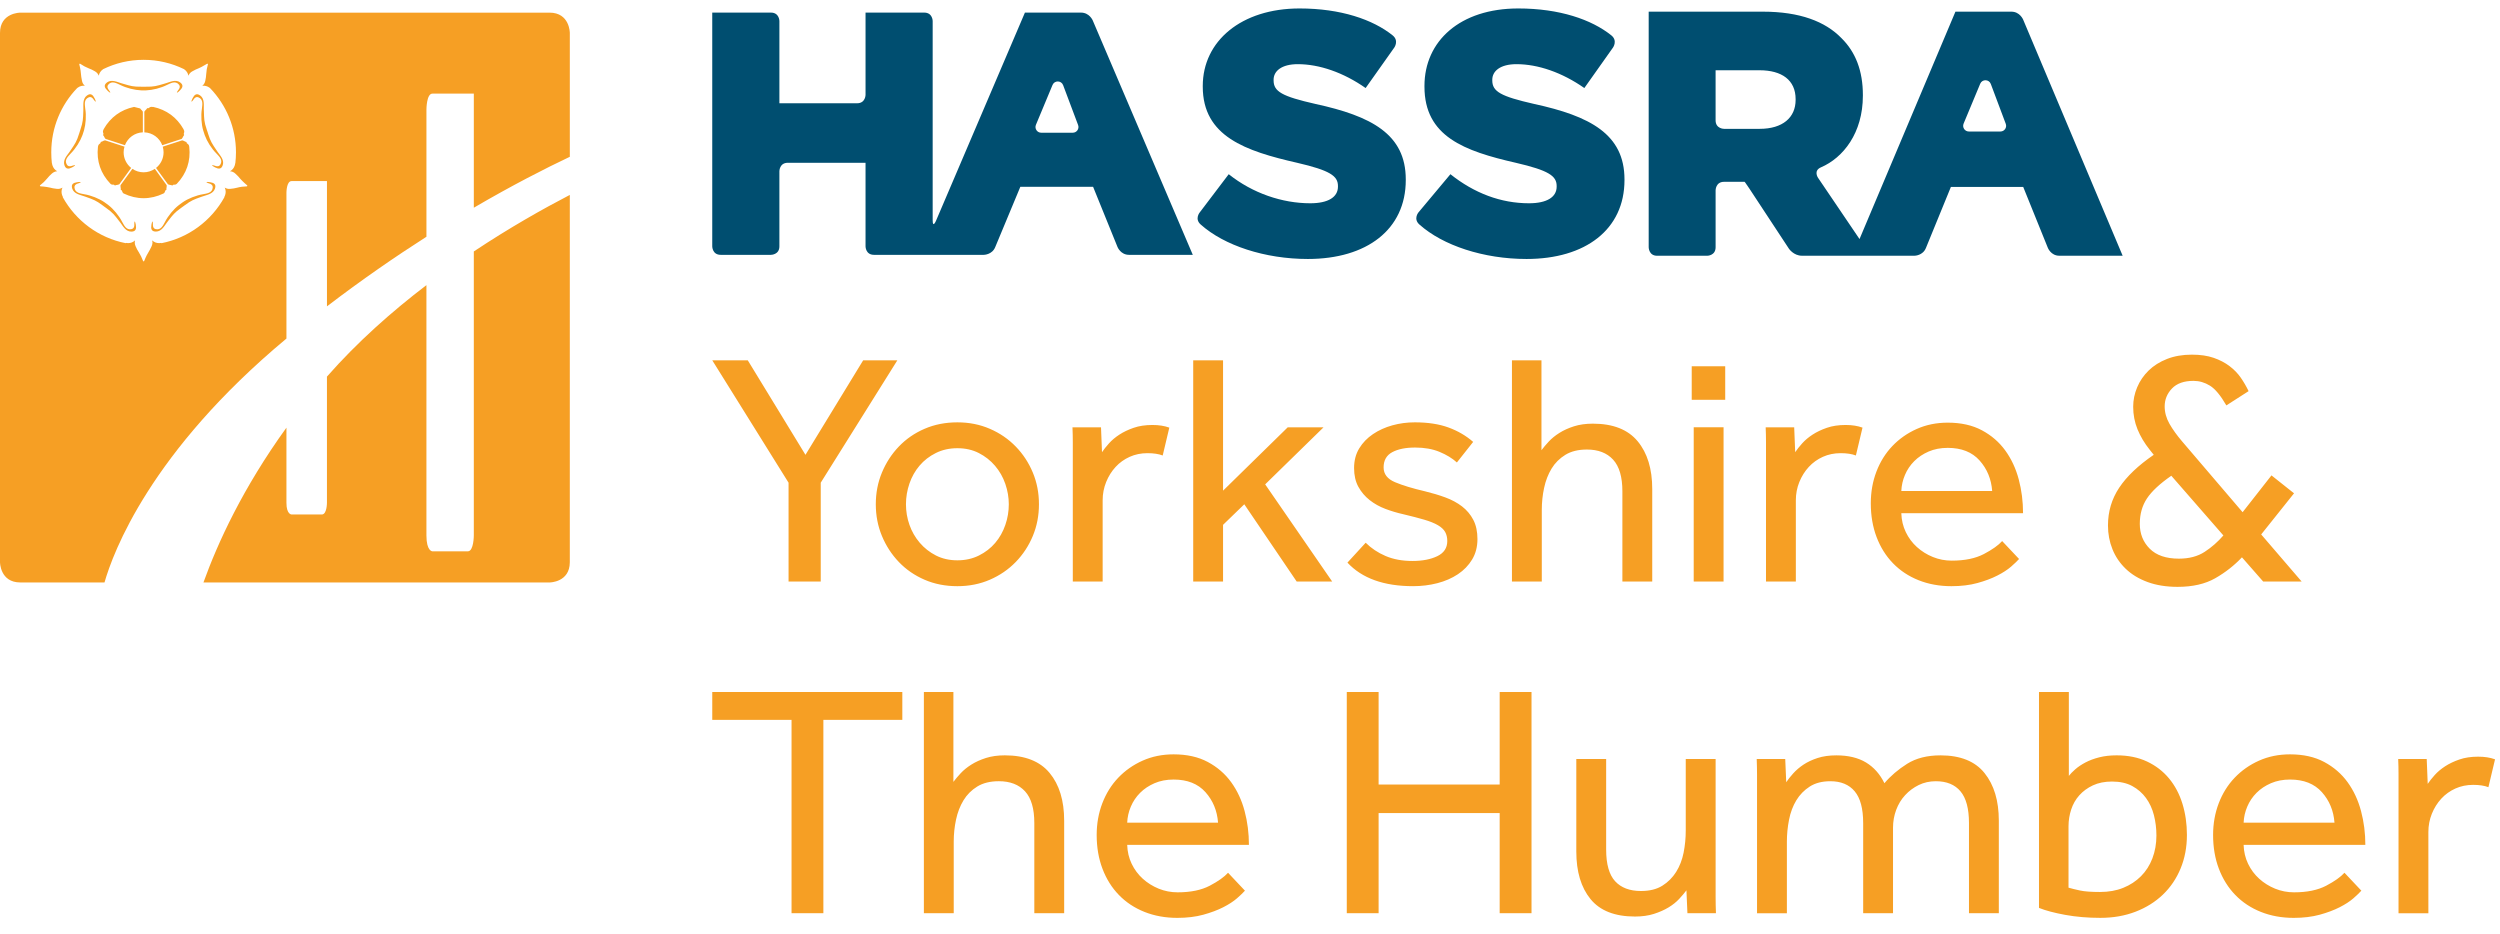
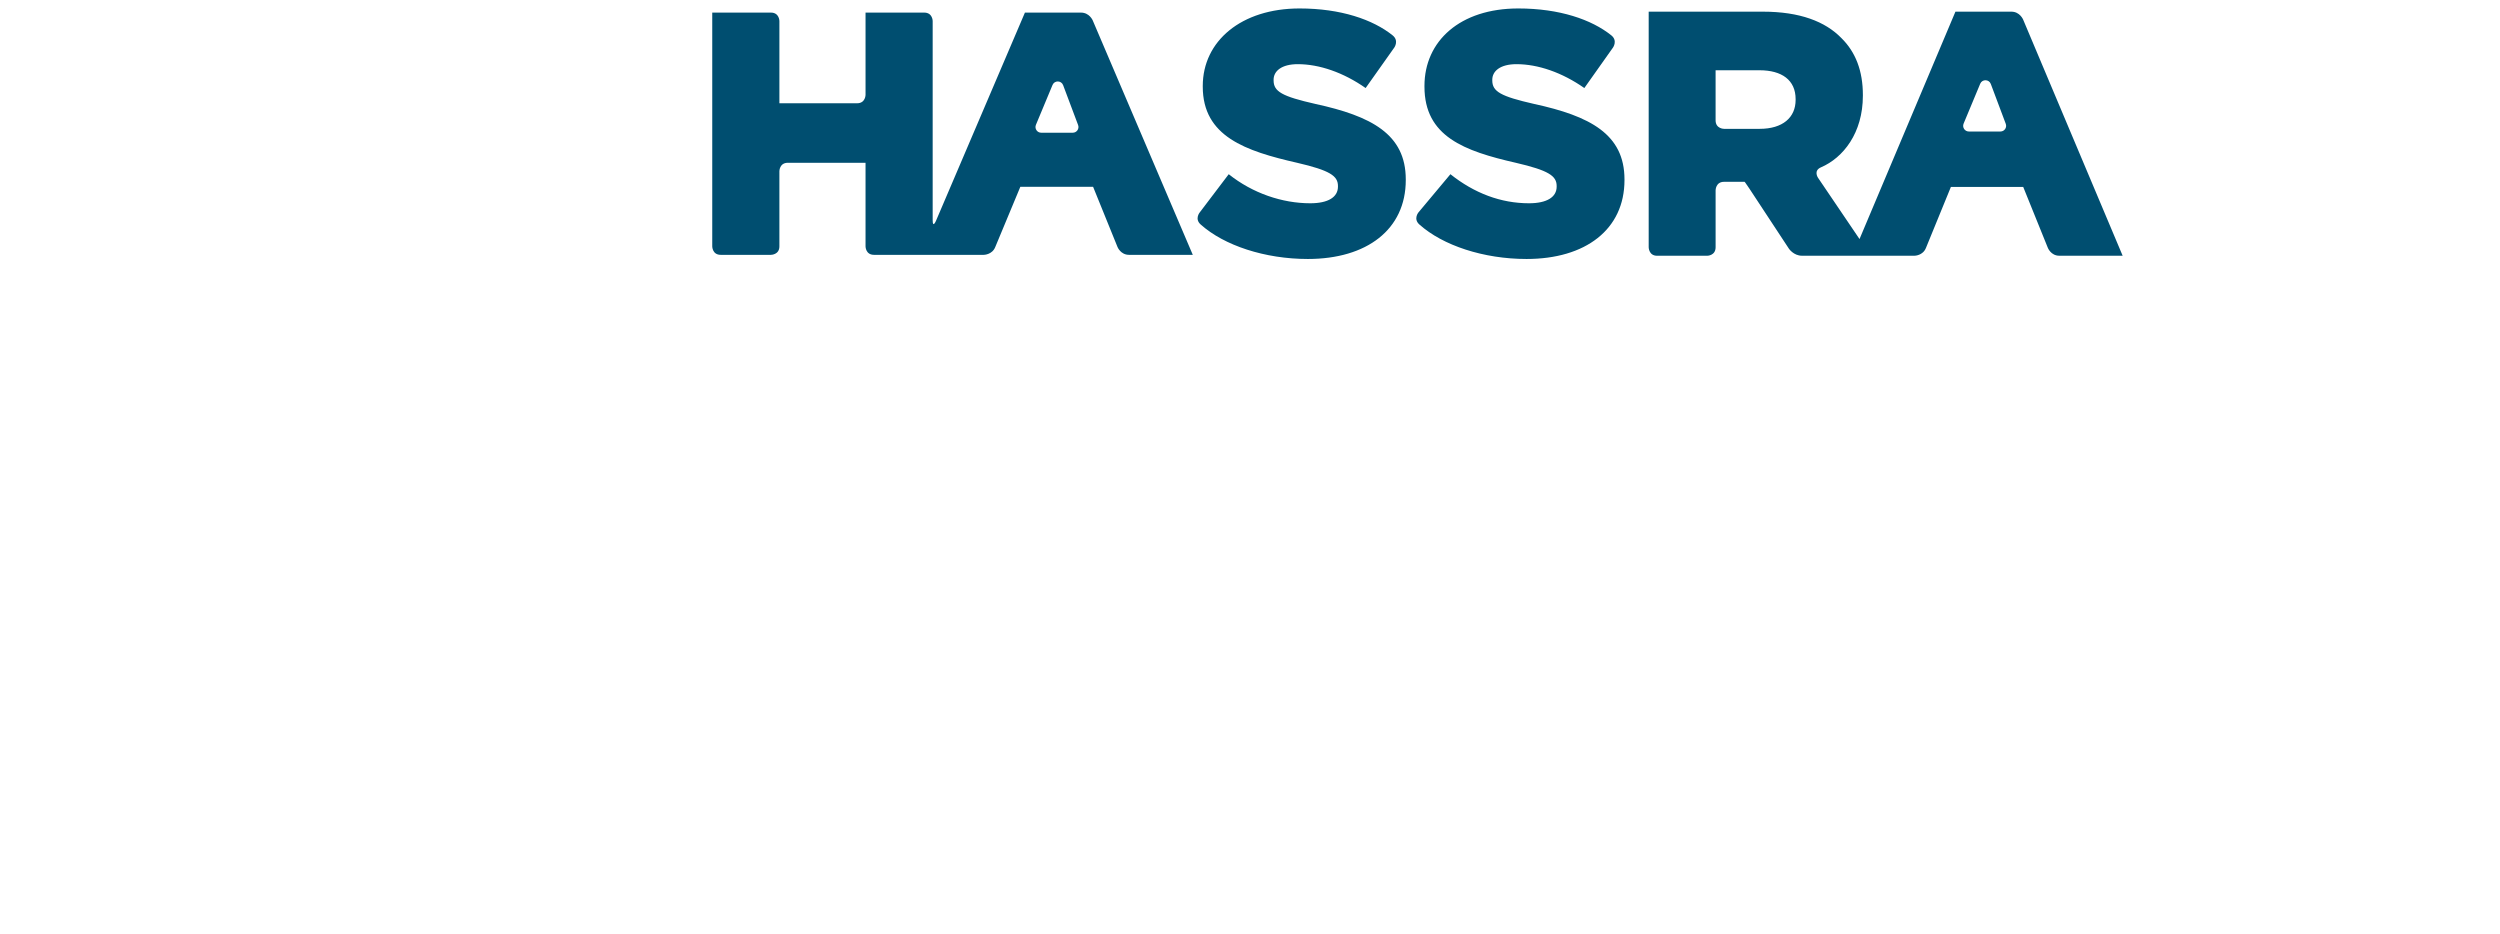
<svg xmlns="http://www.w3.org/2000/svg" version="1.1" id="Layer_1" x="0px" y="0px" width="198px" height="74px" viewBox="0 0 198 74" style="enable-background:new 0 0 198 74;" xml:space="preserve">
  <style type="text/css">
	.st0{fill:#F69F24;}
	.st1{fill:#004E70;}
</style>
  <g>
-     <path class="st0" d="M62.454,46.058h2.548V38.23l6.068-9.694h-2.706l-4.571,7.487l-4.57-7.487h-2.811l6.042,9.694V46.058z    M56.411,57.012h6.279v15.315h2.521V57.012h6.253v-2.207H56.411V57.012z M87.33,46.058v-6.436c0-0.507,0.093-0.989,0.277-1.445   c0.184-0.455,0.433-0.854,0.748-1.195c0.314-0.342,0.687-0.608,1.117-0.802c0.429-0.192,0.898-0.289,1.405-0.289   c0.491,0,0.894,0.062,1.209,0.184l0.524-2.207c-0.192-0.07-0.398-0.122-0.617-0.157c-0.219-0.035-0.46-0.053-0.722-0.053   c-0.56,0-1.055,0.075-1.484,0.224c-0.43,0.148-0.806,0.328-1.129,0.538c-0.324,0.21-0.601,0.443-0.828,0.696   c-0.228,0.255-0.412,0.487-0.552,0.697l-0.079-1.97H84.94c0.017,0.403,0.026,0.797,0.026,1.182v11.033H87.33z M79.581,59.823   c-0.561,0-1.061,0.071-1.498,0.21c-0.438,0.14-0.824,0.315-1.156,0.525s-0.613,0.438-0.841,0.683   c-0.227,0.246-0.42,0.474-0.577,0.684v-7.12h-2.338v17.522h2.364v-5.674c0-0.595,0.062-1.178,0.184-1.747   c0.122-0.568,0.319-1.077,0.591-1.523c0.272-0.447,0.634-0.81,1.09-1.091c0.456-0.28,1.025-0.42,1.707-0.42   c0.894,0,1.585,0.267,2.076,0.801c0.49,0.534,0.735,1.37,0.735,2.508v7.145h2.364v-7.328c0-1.594-0.385-2.855-1.155-3.783   C82.357,60.287,81.174,59.823,79.581,59.823z M69.363,39.937c0,0.894,0.161,1.73,0.485,2.51c0.324,0.779,0.77,1.467,1.339,2.062   c0.569,0.595,1.248,1.064,2.036,1.405c0.788,0.342,1.656,0.512,2.601,0.512c0.928,0,1.786-0.17,2.574-0.512   c0.788-0.341,1.472-0.81,2.049-1.405c0.578-0.595,1.029-1.283,1.353-2.062c0.324-0.779,0.485-1.616,0.485-2.51   c0-0.893-0.161-1.729-0.485-2.508c-0.324-0.779-0.775-1.467-1.353-2.062c-0.577-0.595-1.261-1.065-2.049-1.405   c-0.788-0.342-1.646-0.512-2.574-0.512c-0.945,0-1.813,0.17-2.601,0.512c-0.788,0.34-1.467,0.81-2.036,1.405   c-0.569,0.595-1.015,1.283-1.339,2.062C69.524,38.208,69.363,39.045,69.363,39.937z M72.028,38.295   c0.184-0.533,0.451-1.006,0.801-1.418c0.35-0.412,0.779-0.744,1.288-0.998c0.507-0.254,1.077-0.381,1.708-0.381   c0.631,0,1.195,0.127,1.694,0.381c0.499,0.254,0.928,0.591,1.287,1.011c0.359,0.421,0.631,0.898,0.815,1.432   c0.184,0.534,0.276,1.073,0.276,1.615c0,0.561-0.091,1.108-0.276,1.642c-0.184,0.535-0.451,1.007-0.801,1.419   c-0.35,0.412-0.78,0.744-1.288,0.998c-0.508,0.254-1.077,0.381-1.707,0.381c-0.631,0-1.195-0.127-1.695-0.381   c-0.499-0.254-0.928-0.591-1.287-1.011c-0.36-0.421-0.631-0.894-0.815-1.419c-0.184-0.525-0.276-1.068-0.276-1.629   C71.753,39.377,71.844,38.831,72.028,38.295z M139.867,46.058h2.364v-6.436c0-0.507,0.091-0.989,0.276-1.445   c0.184-0.455,0.434-0.854,0.749-1.195c0.315-0.342,0.687-0.608,1.117-0.802c0.429-0.192,0.897-0.289,1.405-0.289   c0.49,0,0.894,0.062,1.208,0.184l0.525-2.207c-0.193-0.07-0.398-0.122-0.617-0.157c-0.219-0.035-0.46-0.053-0.722-0.053   c-0.56,0-1.056,0.075-1.484,0.224c-0.43,0.148-0.807,0.328-1.129,0.538c-0.324,0.21-0.601,0.443-0.828,0.696   c-0.228,0.255-0.412,0.487-0.552,0.697l-0.079-1.97h-2.259c0.017,0.403,0.026,0.797,0.026,1.182V46.058z M168.356,45.047   c0.464,0.447,1.042,0.797,1.733,1.051c0.691,0.254,1.485,0.381,2.378,0.381c1.19,0,2.184-0.228,2.981-0.683   c0.797-0.456,1.502-1.007,2.114-1.656l1.682,1.918h3.047l-3.205-3.73l2.601-3.258l-1.786-1.419l-2.286,2.916l-4.781-5.595   c-0.42-0.491-0.757-0.959-1.012-1.406c-0.253-0.446-0.38-0.906-0.38-1.379c0-0.542,0.193-1.015,0.578-1.418   c0.385-0.403,0.954-0.604,1.707-0.604c0.455,0,0.889,0.126,1.301,0.38c0.411,0.255,0.844,0.775,1.3,1.563l1.76-1.129   c-0.175-0.368-0.381-0.722-0.617-1.064c-0.237-0.342-0.534-0.648-0.893-0.919c-0.359-0.272-0.779-0.491-1.261-0.657   c-0.482-0.166-1.056-0.25-1.721-0.25c-0.734,0-1.392,0.114-1.969,0.341c-0.578,0.228-1.065,0.534-1.458,0.919   c-0.394,0.385-0.696,0.828-0.906,1.326c-0.21,0.499-0.315,1.012-0.315,1.537c0,0.63,0.113,1.226,0.341,1.786   c0.228,0.56,0.552,1.104,0.972,1.629l0.315,0.394c-1.226,0.841-2.137,1.707-2.732,2.6c-0.596,0.894-0.893,1.892-0.893,2.995   c0,0.666,0.117,1.292,0.354,1.879C167.542,44.085,167.891,44.6,168.356,45.047z M170.038,39.478c0.376-0.568,1.02-1.168,1.93-1.799   l4.124,4.728c-0.439,0.507-0.932,0.941-1.485,1.301c-0.551,0.359-1.231,0.538-2.036,0.538c-1.016,0-1.786-0.263-2.311-0.788   c-0.525-0.525-0.788-1.182-0.788-1.97C169.472,40.717,169.661,40.047,170.038,39.478z M113.836,44.048   c-0.525,0.254-1.183,0.381-1.97,0.381c-0.806,0-1.515-0.131-2.128-0.394c-0.613-0.263-1.138-0.613-1.576-1.051l-1.445,1.576   c1.156,1.244,2.89,1.865,5.202,1.865c0.665,0,1.304-0.079,1.917-0.236c0.612-0.158,1.155-0.394,1.629-0.709   c0.472-0.315,0.849-0.704,1.129-1.169c0.28-0.464,0.42-1.002,0.42-1.615c0-0.595-0.109-1.104-0.328-1.524   c-0.219-0.42-0.517-0.774-0.893-1.064c-0.377-0.289-0.815-0.525-1.314-0.709c-0.499-0.184-1.037-0.345-1.615-0.486   c-0.981-0.228-1.773-0.469-2.377-0.722c-0.605-0.254-0.906-0.644-0.906-1.169c0-0.56,0.227-0.963,0.683-1.208   s1.06-0.368,1.813-0.368c0.735,0,1.379,0.114,1.93,0.341c0.551,0.228,1.012,0.508,1.379,0.841l1.288-1.629   c-0.561-0.49-1.213-0.871-1.957-1.142c-0.744-0.272-1.633-0.407-2.666-0.407c-0.614,0-1.205,0.079-1.773,0.236   c-0.57,0.158-1.083,0.39-1.537,0.696c-0.456,0.307-0.819,0.683-1.09,1.129c-0.273,0.447-0.408,0.968-0.408,1.563   c0,0.578,0.114,1.073,0.342,1.485c0.227,0.411,0.524,0.761,0.893,1.05c0.368,0.29,0.783,0.521,1.248,0.696   c0.464,0.175,0.932,0.315,1.405,0.42c0.666,0.158,1.222,0.303,1.669,0.434c0.447,0.131,0.805,0.276,1.077,0.434   c0.272,0.157,0.464,0.337,0.578,0.538c0.113,0.202,0.17,0.443,0.17,0.722C114.623,43.397,114.36,43.795,113.836,44.048z    M134.142,46.057h2.364V33.842h-2.364V46.057z M153.685,59.824c-1.051,0-1.93,0.223-2.64,0.669   c-0.709,0.448-1.31,0.959-1.799,1.537c-0.35-0.717-0.837-1.265-1.458-1.642c-0.622-0.376-1.406-0.564-2.351-0.564   c-0.561,0-1.056,0.07-1.485,0.21c-0.429,0.14-0.801,0.315-1.117,0.525c-0.315,0.21-0.587,0.443-0.814,0.696   c-0.228,0.255-0.412,0.487-0.552,0.697l-0.079-1.839h-2.259c0.017,0.438,0.026,0.859,0.026,1.261v10.954h2.364v-5.674   c0-0.578,0.057-1.156,0.171-1.734c0.113-0.578,0.306-1.09,0.577-1.536c0.272-0.447,0.627-0.81,1.065-1.091   c0.438-0.28,0.98-0.42,1.628-0.42c0.841,0,1.485,0.267,1.931,0.801c0.447,0.534,0.67,1.37,0.67,2.508v7.145h2.364V65.55   c0-0.491,0.084-0.959,0.25-1.406c0.166-0.446,0.403-0.836,0.709-1.168c0.305-0.332,0.665-0.6,1.077-0.802   c0.412-0.201,0.863-0.301,1.353-0.301c0.858,0,1.51,0.267,1.956,0.801c0.447,0.534,0.671,1.37,0.671,2.508v7.145h2.364v-7.329   c0-1.576-0.377-2.832-1.13-3.769C156.427,60.292,155.262,59.824,153.685,59.824z M159.884,37.967   c-0.228-0.858-0.583-1.62-1.065-2.286c-0.482-0.665-1.099-1.199-1.852-1.602c-0.752-0.403-1.655-0.605-2.706-0.605   c-0.893,0-1.711,0.167-2.456,0.5c-0.744,0.333-1.388,0.784-1.93,1.353c-0.543,0.569-0.964,1.244-1.262,2.023   c-0.297,0.779-0.446,1.615-0.446,2.508c0,0.981,0.153,1.874,0.459,2.679c0.306,0.806,0.739,1.498,1.301,2.076   c0.56,0.578,1.235,1.025,2.023,1.34c0.788,0.314,1.655,0.473,2.601,0.473c0.77,0,1.458-0.084,2.062-0.25   c0.604-0.166,1.129-0.363,1.576-0.592c0.447-0.227,0.81-0.463,1.091-0.708c0.28-0.245,0.49-0.447,0.63-0.604l-1.339-1.419   c-0.299,0.333-0.779,0.675-1.445,1.025c-0.666,0.35-1.516,0.525-2.548,0.525c-0.525,0-1.025-0.097-1.498-0.29   c-0.473-0.192-0.893-0.455-1.261-0.788c-0.367-0.331-0.662-0.726-0.88-1.182c-0.22-0.455-0.337-0.954-0.355-1.497h9.641   C160.226,39.719,160.111,38.825,159.884,37.967z M150.585,38.887c0.018-0.438,0.113-0.863,0.289-1.274   c0.174-0.412,0.42-0.775,0.735-1.091c0.314-0.315,0.696-0.569,1.142-0.762c0.447-0.192,0.95-0.289,1.51-0.289   c1.086,0,1.926,0.332,2.521,0.998c0.596,0.666,0.928,1.472,0.999,2.417H150.585z M171.785,61.649   c-0.473-0.569-1.056-1.015-1.746-1.339c-0.692-0.324-1.494-0.487-2.404-0.487c-0.507,0-0.968,0.053-1.379,0.158   c-0.412,0.105-0.775,0.241-1.091,0.407c-0.314,0.167-0.582,0.346-0.801,0.538c-0.219,0.193-0.39,0.368-0.512,0.525v-6.646h-2.364   v17.101c0.525,0.211,1.217,0.394,2.076,0.552c0.858,0.157,1.786,0.236,2.784,0.236c1.016,0,1.944-0.162,2.785-0.486   c0.841-0.323,1.562-0.775,2.167-1.353c0.604-0.578,1.072-1.27,1.405-2.075c0.332-0.806,0.499-1.69,0.499-2.654   c0-0.876-0.118-1.699-0.355-2.469C172.613,62.888,172.257,62.218,171.785,61.649z M170.471,67.98   c-0.21,0.551-0.512,1.024-0.906,1.418c-0.394,0.394-0.862,0.7-1.405,0.919c-0.543,0.22-1.156,0.328-1.839,0.328   c-0.7,0-1.231-0.039-1.589-0.118c-0.359-0.079-0.662-0.152-0.906-0.223v-4.86c0-0.456,0.07-0.898,0.21-1.326   c0.14-0.429,0.355-0.806,0.644-1.129c0.289-0.324,0.648-0.587,1.077-0.788c0.429-0.201,0.933-0.303,1.51-0.303   c0.631,0,1.165,0.118,1.603,0.354c0.437,0.237,0.801,0.552,1.09,0.946s0.499,0.849,0.631,1.366   c0.131,0.516,0.197,1.055,0.197,1.615C170.787,66.828,170.681,67.428,170.471,67.98z M186.994,64.236   c-0.228-0.858-0.582-1.62-1.064-2.286c-0.483-0.665-1.099-1.199-1.853-1.602c-0.752-0.403-1.655-0.604-2.706-0.604   c-0.893,0-1.711,0.166-2.456,0.499c-0.744,0.333-1.388,0.784-1.93,1.353c-0.543,0.569-0.964,1.244-1.262,2.023   c-0.297,0.779-0.446,1.615-0.446,2.508c0,0.981,0.153,1.874,0.459,2.68c0.306,0.806,0.74,1.497,1.301,2.075   c0.56,0.578,1.235,1.025,2.023,1.34c0.788,0.314,1.655,0.473,2.601,0.473c0.77,0,1.458-0.084,2.062-0.25   c0.604-0.166,1.129-0.363,1.576-0.591c0.447-0.228,0.81-0.464,1.091-0.709c0.28-0.245,0.49-0.447,0.63-0.604l-1.339-1.419   c-0.299,0.333-0.779,0.675-1.445,1.025c-0.666,0.35-1.516,0.525-2.548,0.525c-0.525,0-1.025-0.097-1.498-0.289   c-0.473-0.193-0.893-0.456-1.261-0.788c-0.367-0.332-0.661-0.727-0.88-1.182c-0.22-0.456-0.337-0.955-0.355-1.498h9.641   C187.336,65.988,187.221,65.094,186.994,64.236z M177.695,65.156c0.018-0.438,0.113-0.863,0.289-1.274   c0.174-0.412,0.42-0.775,0.735-1.091s0.696-0.569,1.142-0.762c0.447-0.192,0.95-0.289,1.51-0.289c1.086,0,1.926,0.332,2.522,0.998   c0.595,0.666,0.928,1.472,0.998,2.417H177.695z M196.99,59.981c-0.219-0.035-0.46-0.053-0.722-0.053   c-0.561,0-1.056,0.075-1.485,0.224c-0.429,0.148-0.805,0.328-1.129,0.538c-0.323,0.21-0.6,0.443-0.827,0.696   c-0.228,0.255-0.412,0.487-0.552,0.697l-0.079-1.97h-2.259c0.017,0.403,0.026,0.797,0.026,1.182v11.033h2.364v-6.436   c0-0.507,0.093-0.989,0.276-1.445c0.184-0.455,0.434-0.854,0.749-1.195c0.314-0.341,0.687-0.608,1.117-0.802   c0.428-0.192,0.897-0.289,1.405-0.289c0.49,0,0.893,0.062,1.208,0.184l0.525-2.207C197.414,60.068,197.209,60.016,196.99,59.981z    M98.573,64.236c-0.228-0.858-0.582-1.62-1.064-2.286c-0.482-0.665-1.099-1.199-1.852-1.602c-0.753-0.403-1.656-0.604-2.706-0.604   c-0.893,0-1.711,0.166-2.456,0.499c-0.744,0.333-1.388,0.784-1.93,1.353c-0.543,0.569-0.963,1.244-1.262,2.023   c-0.297,0.779-0.446,1.615-0.446,2.508c0,0.981,0.153,1.874,0.46,2.68c0.306,0.806,0.739,1.497,1.3,2.075   c0.561,0.578,1.235,1.025,2.023,1.34c0.788,0.314,1.655,0.473,2.601,0.473c0.77,0,1.458-0.084,2.062-0.25   c0.604-0.166,1.129-0.363,1.576-0.591c0.447-0.228,0.81-0.464,1.091-0.709c0.28-0.245,0.49-0.447,0.63-0.604l-1.339-1.419   c-0.299,0.333-0.779,0.675-1.445,1.025c-0.666,0.35-1.516,0.525-2.548,0.525c-0.525,0-1.024-0.097-1.498-0.289   c-0.473-0.193-0.893-0.456-1.261-0.788c-0.367-0.332-0.662-0.727-0.88-1.182c-0.22-0.456-0.337-0.955-0.355-1.498h9.641   C98.915,65.988,98.801,65.094,98.573,64.236z M89.274,65.156c0.018-0.438,0.114-0.863,0.289-1.274   c0.175-0.412,0.42-0.775,0.735-1.091s0.697-0.569,1.142-0.762c0.447-0.192,0.95-0.289,1.51-0.289c1.087,0,1.926,0.332,2.522,0.998   c0.595,0.666,0.928,1.472,0.998,2.417H89.274z M104.825,33.843h-2.837l-5.122,5.017V28.537h-2.364v17.522h2.364v-4.492l1.682-1.629   l4.15,6.12h2.811l-5.307-7.697L104.825,33.843z M118.774,62.135h-9.588v-7.329h-2.521v17.522h2.521v-7.933h9.588v7.933h2.522   V54.805h-2.522V62.135z M133.984,31.662h2.653v-2.653h-2.653V31.662z M127.758,36.404c0.49,0.534,0.735,1.37,0.735,2.508v7.145   h2.364v-7.329c0-1.593-0.385-2.854-1.156-3.782c-0.77-0.928-1.952-1.392-3.546-1.392c-0.56,0-1.06,0.07-1.498,0.21   c-0.438,0.14-0.823,0.315-1.155,0.525c-0.333,0.21-0.613,0.438-0.841,0.683c-0.227,0.246-0.42,0.473-0.577,0.684v-7.12h-2.338   v17.522h2.364v-5.674c0-0.595,0.061-1.178,0.184-1.747c0.122-0.569,0.319-1.077,0.59-1.523c0.272-0.447,0.635-0.81,1.091-1.091   c0.456-0.28,1.025-0.42,1.707-0.42C126.576,35.603,127.267,35.87,127.758,36.404z M135.875,60.112h-2.364v5.675   c0,0.595-0.057,1.177-0.17,1.746c-0.114,0.57-0.311,1.078-0.591,1.524c-0.281,0.446-0.644,0.81-1.09,1.09   c-0.447,0.281-1.012,0.421-1.695,0.421c-0.893,0-1.576-0.259-2.049-0.775c-0.473-0.516-0.709-1.353-0.709-2.508v-7.172h-2.364   v7.329c0,1.594,0.377,2.85,1.129,3.769c0.753,0.919,1.926,1.379,3.521,1.379c0.56,0,1.06-0.07,1.498-0.21   c0.438-0.14,0.823-0.31,1.156-0.512c0.332-0.201,0.612-0.424,0.84-0.67c0.228-0.245,0.421-0.473,0.578-0.683l0.079,1.812h2.259   c-0.017-0.438-0.026-0.849-0.026-1.234V60.112z" />
-     <path class="st0" d="M8.174,10.668c-0.008,0.008-0.012,0.012-0.016,0.02c0.004,0.004,0.008,0.008,0.008,0.016l0.06,0.08   c0,0.004,0,0.004,0.004,0.004c0.032,0.08,0.072,0.143,0.127,0.211L9.894,11.5c0.223-0.581,0.771-0.995,1.419-1.019V8.844   c-0.048-0.072-0.095-0.127-0.159-0.187L11.103,8.59l-0.486-0.123C9.561,8.693,8.746,9.29,8.21,10.23   c0,0.016-0.004,0.032-0.016,0.048c-0.048,0.084-0.056,0.179-0.012,0.271C8.202,10.589,8.198,10.632,8.174,10.668z M12.128,8.466   c-0.02,0.008-0.04,0.008-0.06,0.004c-0.095-0.024-0.186,0.004-0.262,0.068c-0.032,0.032-0.076,0.044-0.115,0.032   c-0.008-0.004-0.016-0.008-0.024-0.012c-0.004,0.008-0.008,0.012-0.012,0.016l-0.06,0.08c0,0.004,0,0.004-0.004,0.004   c-0.064,0.061-0.111,0.116-0.159,0.187v1.637c0.652,0.024,1.2,0.439,1.419,1.02l1.538-0.501c0.056-0.068,0.096-0.131,0.13-0.211   l0.048-0.068c0.008-0.013,0.016-0.024,0.02-0.032c-0.031-0.036-0.044-0.092-0.023-0.139c0.043-0.092,0.039-0.188-0.013-0.272   c-0.008-0.016-0.016-0.032-0.016-0.048C14,9.291,13.186,8.694,12.128,8.466z M8.964,14.622c0.044-0.003,0.088,0.013,0.115,0.049   c0.004,0.008,0.008,0.012,0.012,0.02c0.008-0.004,0.012-0.004,0.02-0.004l0.096-0.032h0.004c0.084-0.009,0.155-0.025,0.238-0.06   l0.938-1.295c-0.361-0.291-0.596-0.737-0.596-1.239c0-0.155,0.024-0.306,0.068-0.446l-1.542-0.502   c-0.084,0.021-0.151,0.049-0.222,0.092l-0.084,0.028c-0.012,0.004-0.024,0.008-0.036,0.012c0.008,0.052-0.016,0.103-0.064,0.127   c-0.084,0.052-0.135,0.131-0.147,0.227c0,0.016-0.004,0.028-0.008,0.04c-0.123,1.11,0.215,2.107,0.99,2.914   C8.805,14.611,8.881,14.635,8.964,14.622z M8.581,7.24C8.71,7.365,8.812,7.388,8.655,7.177C8.62,7.129,8.589,7.091,8.561,7.044   C8.483,6.902,8.499,6.805,8.569,6.71c0.286-0.356,0.681-0.101,0.934,0.008c0.508,0.259,1.162,0.419,1.678,0.439h0.391   c0.516-0.02,1.165-0.18,1.67-0.439c0.254-0.109,0.649-0.364,0.937-0.008c0.067,0.095,0.086,0.192,0.005,0.333   c-0.024,0.047-0.059,0.086-0.095,0.133c-0.152,0.211-0.055,0.188,0.079,0.063c0.027-0.028,0.055-0.052,0.082-0.079   c0.2-0.2,0.317-0.412,0.016-0.635c-0.36-0.263-0.813-0.024-1.102,0.059c-0.067,0.02-0.137,0.043-0.196,0.059   c-0.55,0.161-0.781,0.235-1.415,0.224h-0.355c-0.638,0.011-0.868-0.063-1.416-0.224C9.718,6.628,9.648,6.605,9.582,6.585   C9.296,6.502,8.839,6.264,8.479,6.526c-0.301,0.223-0.184,0.435,0.02,0.635C8.522,7.188,8.55,7.212,8.581,7.24z M12.891,11.616   c0.04,0.139,0.064,0.291,0.064,0.446c0,0.503-0.235,0.948-0.596,1.239l0.942,1.295c0.079,0.036,0.15,0.052,0.234,0.06l0.084,0.024   c0.012,0.004,0.024,0.008,0.036,0.012c0.024-0.044,0.076-0.072,0.127-0.068c0.08,0.012,0.162-0.012,0.222-0.068   c0.771-0.809,1.109-1.804,0.986-2.915c-0.004-0.012-0.008-0.024-0.008-0.04c-0.008-0.095-0.06-0.175-0.147-0.227   c-0.04-0.02-0.064-0.056-0.064-0.103v-0.024c-0.004,0-0.012-0.004-0.016-0.004l-0.096-0.032c-0.004,0-0.004-0.004-0.004-0.004   c-0.076-0.044-0.142-0.072-0.226-0.092L12.891,11.616z M5.809,13.202c0.157-0.087,0.211-0.172-0.035-0.091   c-0.059,0.016-0.106,0.04-0.156,0.047c-0.16,0.032-0.251-0.011-0.316-0.109c-0.247-0.384,0.116-0.682,0.296-0.889   c0.403-0.404,0.758-0.976,0.934-1.462l0.121-0.372c0.14-0.498,0.192-1.167,0.097-1.727C6.728,8.324,6.611,7.87,7.037,7.706   C7.146,7.667,7.244,7.682,7.353,7.8c0.036,0.039,0.063,0.086,0.099,0.132c0.152,0.212,0.16,0.11,0.082-0.055   C7.517,7.843,7.501,7.807,7.486,7.776C7.357,7.521,7.189,7.345,6.888,7.564c-0.36,0.259-0.278,0.768-0.286,1.07   c0,0.067-0.004,0.141-0.004,0.204c-0.02,0.572-0.02,0.815-0.227,1.418c-0.008,0.028-0.016,0.055-0.024,0.079H6.345L6.29,10.511   c-0.008,0.027-0.016,0.059-0.028,0.087c-0.184,0.607-0.328,0.803-0.649,1.277c-0.036,0.051-0.079,0.113-0.117,0.172   c-0.168,0.247-0.531,0.608-0.395,1.031c0.117,0.356,0.356,0.309,0.606,0.18C5.739,13.241,5.774,13.222,5.809,13.202z    M17.131,11.874c-0.32-0.474-0.461-0.67-0.649-1.277c-0.008-0.028-0.016-0.055-0.023-0.083L16.4,10.338v0.004   c-0.008-0.032-0.02-0.059-0.028-0.087c-0.207-0.603-0.207-0.846-0.223-1.418c-0.004-0.063-0.004-0.137-0.008-0.204   c-0.008-0.301,0.075-0.811-0.285-1.07c-0.301-0.219-0.47-0.043-0.599,0.212c-0.015,0.031-0.031,0.067-0.047,0.101   c-0.074,0.165-0.071,0.267,0.083,0.055c0.035-0.047,0.063-0.094,0.097-0.132c0.113-0.118,0.211-0.133,0.316-0.094   c0.43,0.164,0.309,0.619,0.286,0.894c-0.09,0.564-0.043,1.234,0.102,1.731l0.121,0.372c0.176,0.486,0.527,1.058,0.93,1.458   c0.184,0.207,0.547,0.505,0.297,0.889c-0.067,0.099-0.153,0.141-0.317,0.11c-0.051-0.008-0.098-0.032-0.152-0.048   c-0.25-0.082-0.195,0.004-0.039,0.091c0.035,0.02,0.071,0.039,0.102,0.055c0.254,0.129,0.493,0.176,0.606-0.18   c0.141-0.423-0.227-0.784-0.395-1.031C17.209,11.987,17.167,11.925,17.131,11.874z M22.686,26.814V15.263c0,0,0-0.92,0.404-0.92   h2.805v9.92c2.755-2.104,5.409-3.934,7.879-5.512V8.68c0,0,0-1.265,0.472-1.265h3.281v9.036c3.032-1.773,5.637-3.101,7.603-4.033   v-9.81c0,0,0-1.607-1.606-1.607H1.606c0,0-1.606,0-1.606,1.607v41.916c0,0,0,1.606,1.606,1.606h6.671   C8.946,43.779,11.888,35.802,22.686,26.814z M18.244,14.957c-0.163,0.02-0.318-0.016-0.445-0.099   c0.088,0.191,0.099,0.386,0.032,0.589c-0.016,0.06-0.044,0.112-0.072,0.163l0.016,0.005c-1.03,1.864-2.846,3.229-4.999,3.648   v-0.024c-0.057,0.011-0.115,0.016-0.175,0.016c-0.211,0-0.394-0.072-0.548-0.216c0.016,0.056,0.019,0.107,0.024,0.163v0.013   c-0.005,0.095-0.024,0.19-0.068,0.283L11.87,19.78c-0.187,0.299-0.322,0.561-0.449,0.888l-0.004,0.004   c-0.004,0.016-0.016,0.024-0.028,0.028c-0.028,0.008-0.052-0.004-0.06-0.032c-0.091-0.251-0.191-0.454-0.33-0.681   c-0.107-0.163-0.187-0.31-0.262-0.49c-0.04-0.092-0.064-0.184-0.064-0.275V19.21c0-0.056,0.008-0.115,0.024-0.171   c-0.155,0.144-0.338,0.216-0.552,0.216c-0.06,0-0.119-0.005-0.175-0.016v0.024c-2.154-0.419-3.97-1.784-5-3.648l0.016-0.005   c-0.027-0.051-0.051-0.103-0.071-0.163c-0.064-0.203-0.056-0.398,0.032-0.589c-0.127,0.084-0.283,0.119-0.446,0.099l-0.309-0.044   c-0.342-0.088-0.636-0.135-0.982-0.155H3.206c-0.016,0-0.028-0.008-0.036-0.02c-0.008-0.008-0.012-0.02-0.012-0.028   c0-0.016,0.008-0.032,0.02-0.04c0.215-0.163,0.378-0.318,0.548-0.525c0.123-0.151,0.235-0.271,0.382-0.399   c0.123-0.11,0.27-0.175,0.421-0.183c-0.183-0.103-0.305-0.255-0.373-0.458c-0.02-0.056-0.032-0.115-0.036-0.171l-0.012,0.004   c-0.032-0.287-0.048-0.577-0.048-0.872c0-1.972,0.775-3.76,2.039-5.078c0.02-0.016,0.036-0.028,0.056-0.044   c0.17-0.123,0.361-0.175,0.568-0.151C6.604,6.698,6.52,6.562,6.493,6.399l-0.056-0.31c-0.024-0.35-0.068-0.645-0.155-0.983V5.101   C6.278,5.097,6.278,5.093,6.278,5.089c0-0.008,0.004-0.02,0.012-0.028c0.016-0.02,0.044-0.024,0.064-0.008   c0.223,0.151,0.422,0.259,0.668,0.358c0.183,0.068,0.334,0.139,0.498,0.239c0.146,0.08,0.25,0.203,0.301,0.346   C7.864,5.79,7.967,5.623,8.142,5.499c0.012-0.012,0.028-0.02,0.04-0.028c0.965-0.47,2.046-0.733,3.191-0.733   c1.144,0,2.225,0.264,3.191,0.733c0.012,0.008,0.028,0.016,0.04,0.028c0.174,0.123,0.278,0.291,0.321,0.498   c0.052-0.143,0.155-0.267,0.303-0.346l0.278-0.147c0.326-0.127,0.588-0.263,0.887-0.45l0.004-0.004   c0.012-0.008,0.024-0.008,0.04-0.004c0.02,0.008,0.032,0.024,0.032,0.044c0,0.008,0,0.012-0.004,0.016   c-0.076,0.259-0.115,0.482-0.131,0.748c-0.012,0.195-0.032,0.358-0.076,0.549c-0.032,0.159-0.115,0.296-0.235,0.391   c0.211-0.024,0.398,0.028,0.573,0.151c0.016,0.016,0.036,0.028,0.052,0.044c1.264,1.317,2.042,3.106,2.042,5.078   c0,0.294-0.02,0.585-0.052,0.872l-0.012-0.004c-0.003,0.056-0.016,0.115-0.035,0.171c-0.064,0.203-0.187,0.354-0.374,0.458   c0.155,0.008,0.303,0.068,0.421,0.183l0.227,0.219c0.223,0.272,0.433,0.483,0.704,0.706l0.004,0.004   c0.008,0.008,0.016,0.02,0.016,0.036c0,0.028-0.024,0.048-0.048,0.048c-0.267,0.008-0.493,0.036-0.751,0.103   C18.601,14.913,18.439,14.941,18.244,14.957z M37.526,19.915V42.4c0,0,0,1.265-0.472,1.265h-2.809c0,0-0.472,0-0.472-1.265V22.583   c-2.742,2.089-5.478,4.512-7.879,7.245v9.998c0,0,0,0.921-0.403,0.921H23.09c0,0-0.404,0-0.404-0.921V33.87   c-3.449,4.776-5.442,9.115-6.573,12.261h27.41c0,0,1.606,0,1.606-1.606V15.438C43.033,16.526,40.365,18.027,37.526,19.915z    M13.078,15.137c0.007-0.044,0.035-0.08,0.079-0.096c0.008,0,0.016-0.004,0.024-0.004v-0.123c0.02-0.084,0.024-0.159,0.02-0.247   l-0.941-1.295c-0.251,0.171-0.557,0.275-0.887,0.275c-0.329,0-0.636-0.103-0.887-0.275l-0.941,1.295   c-0.004,0.088,0,0.163,0.02,0.247v0.084c0,0.012,0.004,0.028,0.004,0.04c0.048,0.008,0.092,0.048,0.1,0.099   c0.015,0.072,0.059,0.147,0.126,0.187c1.034,0.498,2.122,0.498,3.156,0C13.022,15.28,13.063,15.216,13.078,15.137z M16.643,14.432   c-0.035-0.008-0.075-0.012-0.113-0.016c-0.18-0.023-0.274,0.016-0.024,0.095c0.055,0.02,0.107,0.031,0.152,0.051   c0.149,0.071,0.192,0.161,0.192,0.275c-0.024,0.458-0.493,0.486-0.762,0.544c-0.563,0.091-1.185,0.344-1.611,0.635l-0.316,0.231   c-0.407,0.317-0.841,0.831-1.099,1.339c-0.137,0.236-0.309,0.675-0.75,0.557c-0.109-0.036-0.18-0.106-0.2-0.267   c-0.008-0.055-0.004-0.105-0.004-0.165c0-0.262-0.063-0.183-0.097-0.003c-0.008,0.035-0.016,0.074-0.02,0.109   c-0.047,0.282-0.015,0.524,0.356,0.524c0.446,0,0.677-0.458,0.86-0.697c0.04-0.055,0.087-0.114,0.125-0.165   c0.348-0.45,0.493-0.646,1.013-1.014c0.023-0.016,0.043-0.032,0.066-0.048l0.153-0.109h-0.004c0.027-0.016,0.051-0.035,0.074-0.051   c0.508-0.384,0.735-0.459,1.275-0.655c0.059-0.019,0.129-0.043,0.196-0.066c0.281-0.102,0.789-0.181,0.922-0.604   C17.143,14.577,16.92,14.476,16.643,14.432z M10.735,17.708c-0.035-0.18-0.098-0.259-0.098,0.004c0,0.059,0.004,0.109,0,0.164   c-0.02,0.161-0.094,0.231-0.203,0.267c-0.442,0.117-0.61-0.321-0.751-0.556c-0.258-0.509-0.691-1.027-1.102-1.344l-0.316-0.231   c-0.426-0.29-1.044-0.54-1.607-0.631c-0.27-0.059-0.735-0.087-0.762-0.544c0-0.113,0.043-0.204,0.192-0.275   c0.047-0.02,0.098-0.031,0.152-0.051c0.25-0.079,0.156-0.117-0.024-0.094c-0.039,0.004-0.074,0.009-0.113,0.016   c-0.278,0.044-0.497,0.145-0.383,0.502c0.133,0.423,0.645,0.501,0.927,0.604c0.062,0.023,0.132,0.047,0.191,0.066   c0.539,0.196,0.77,0.271,1.279,0.655c0.019,0.016,0.043,0.031,0.067,0.047v0.004l0.148,0.106c0.023,0.015,0.047,0.035,0.071,0.051   c0.523,0.368,0.665,0.564,1.012,1.014c0.04,0.052,0.087,0.11,0.129,0.165c0.18,0.239,0.41,0.698,0.856,0.698   c0.372,0,0.403-0.244,0.36-0.525C10.751,17.781,10.743,17.742,10.735,17.708z" />
    <path class="st1" d="M160.229,1.544c0,0-0.26-0.62-0.926-0.62h-4.433l-7.596,18.009l-3.292-4.861c0,0-0.376-0.555,0.238-0.819   c1.763-0.758,3.32-2.719,3.32-5.674V7.525c0-1.905-0.573-3.396-1.694-4.502c-1.284-1.325-3.306-2.099-6.229-2.099h-9.041v18.658   c0,0,0,0.674,0.667,0.674h3.966c0,0,0.667,0,0.667-0.674v-4.508c0,0,0-0.674,0.667-0.674h1.628c0,0,0.027,0,0.396,0.561   l3.114,4.733c0,0,0.37,0.56,1.036,0.56h8.912c0,0,0.667,0,0.91-0.627l1.971-4.819h5.73l1.948,4.818c0,0,0.242,0.628,0.908,0.628   h5.018L160.229,1.544z M142.213,7.912c0,1.408-1.038,2.292-2.841,2.292h-2.83c0,0-0.667,0-0.667-0.674V5.564h3.469   c1.776,0,2.869,0.773,2.869,2.292V7.912z M158.435,10.415h-2.502c-0.322,0-0.54-0.327-0.416-0.624l1.315-3.158   c0.157-0.377,0.695-0.367,0.839,0.015l1.185,3.158C158.968,10.101,158.75,10.415,158.435,10.415z M85.614,0.998h-4.44   l-7.045,16.493c0,0-0.261,0.615-0.261-0.053V1.667c0,0,0-0.669-0.669-0.669h-4.648V7.51c0,0,0,0.669-0.669,0.669h-6.154V1.667   c0,0,0-0.669-0.67-0.669h-4.648v18.515c0,0,0,0.67,0.669,0.67h3.979c0,0,0.67,0,0.67-0.67v-5.952c0,0,0-0.669,0.668-0.669h6.155   v6.621c0,0,0,0.67,0.669,0.67h8.694c0,0,0.668,0,0.913-0.623l1.984-4.766h5.762l1.933,4.765c0,0,0.244,0.624,0.911,0.624h5.052   L86.543,1.614C86.543,1.614,86.284,0.998,85.614,0.998z M84.963,10.511h-2.502c-0.322,0-0.54-0.327-0.416-0.625l1.315-3.157   c0.157-0.377,0.696-0.367,0.839,0.015l1.186,3.157C85.497,10.197,85.279,10.511,84.963,10.511z M121.505,8.233   c-2.659-0.603-3.316-0.986-3.316-1.864V6.315c0-0.686,0.631-1.233,1.918-1.233c1.698,0,3.617,0.658,5.372,1.891l2.272-3.209   c0,0,0.386-0.545-0.135-0.964c-1.562-1.253-4.11-2.13-7.371-2.13c-4.604,0-7.428,2.576-7.428,6.138v0.056   c0,3.946,3.152,5.097,7.236,6.029c2.603,0.603,3.234,1.042,3.234,1.836v0.055c0,0.823-0.768,1.315-2.192,1.315   c-2.22,0-4.33-0.794-6.222-2.302l-2.529,3.023c0,0-0.43,0.512,0.069,0.958c1.859,1.665,5.093,2.733,8.491,2.733   c4.659,0,7.755-2.329,7.755-6.249v-0.055C128.658,10.618,125.917,9.193,121.505,8.233z M104.185,8.233   c-2.659-0.603-3.316-0.986-3.316-1.864V6.315c0-0.686,0.63-1.233,1.917-1.233c1.7,0,3.617,0.658,5.372,1.891l2.272-3.209   c0,0,0.386-0.545-0.135-0.964c-1.561-1.253-4.111-2.13-7.371-2.13c-4.604,0-7.665,2.576-7.665,6.138v0.056   c0,3.946,3.389,5.097,7.473,6.029c2.604,0.603,3.234,1.042,3.234,1.836v0.055c0,0.823-0.767,1.315-2.193,1.315   c-2.219,0-4.567-0.794-6.458-2.302l-2.293,3.023c0,0-0.43,0.512,0.069,0.958c1.859,1.665,5.093,2.733,8.491,2.733   c4.659,0,7.755-2.329,7.755-6.249v-0.055C111.337,10.618,108.597,9.193,104.185,8.233z" />
  </g>
</svg>